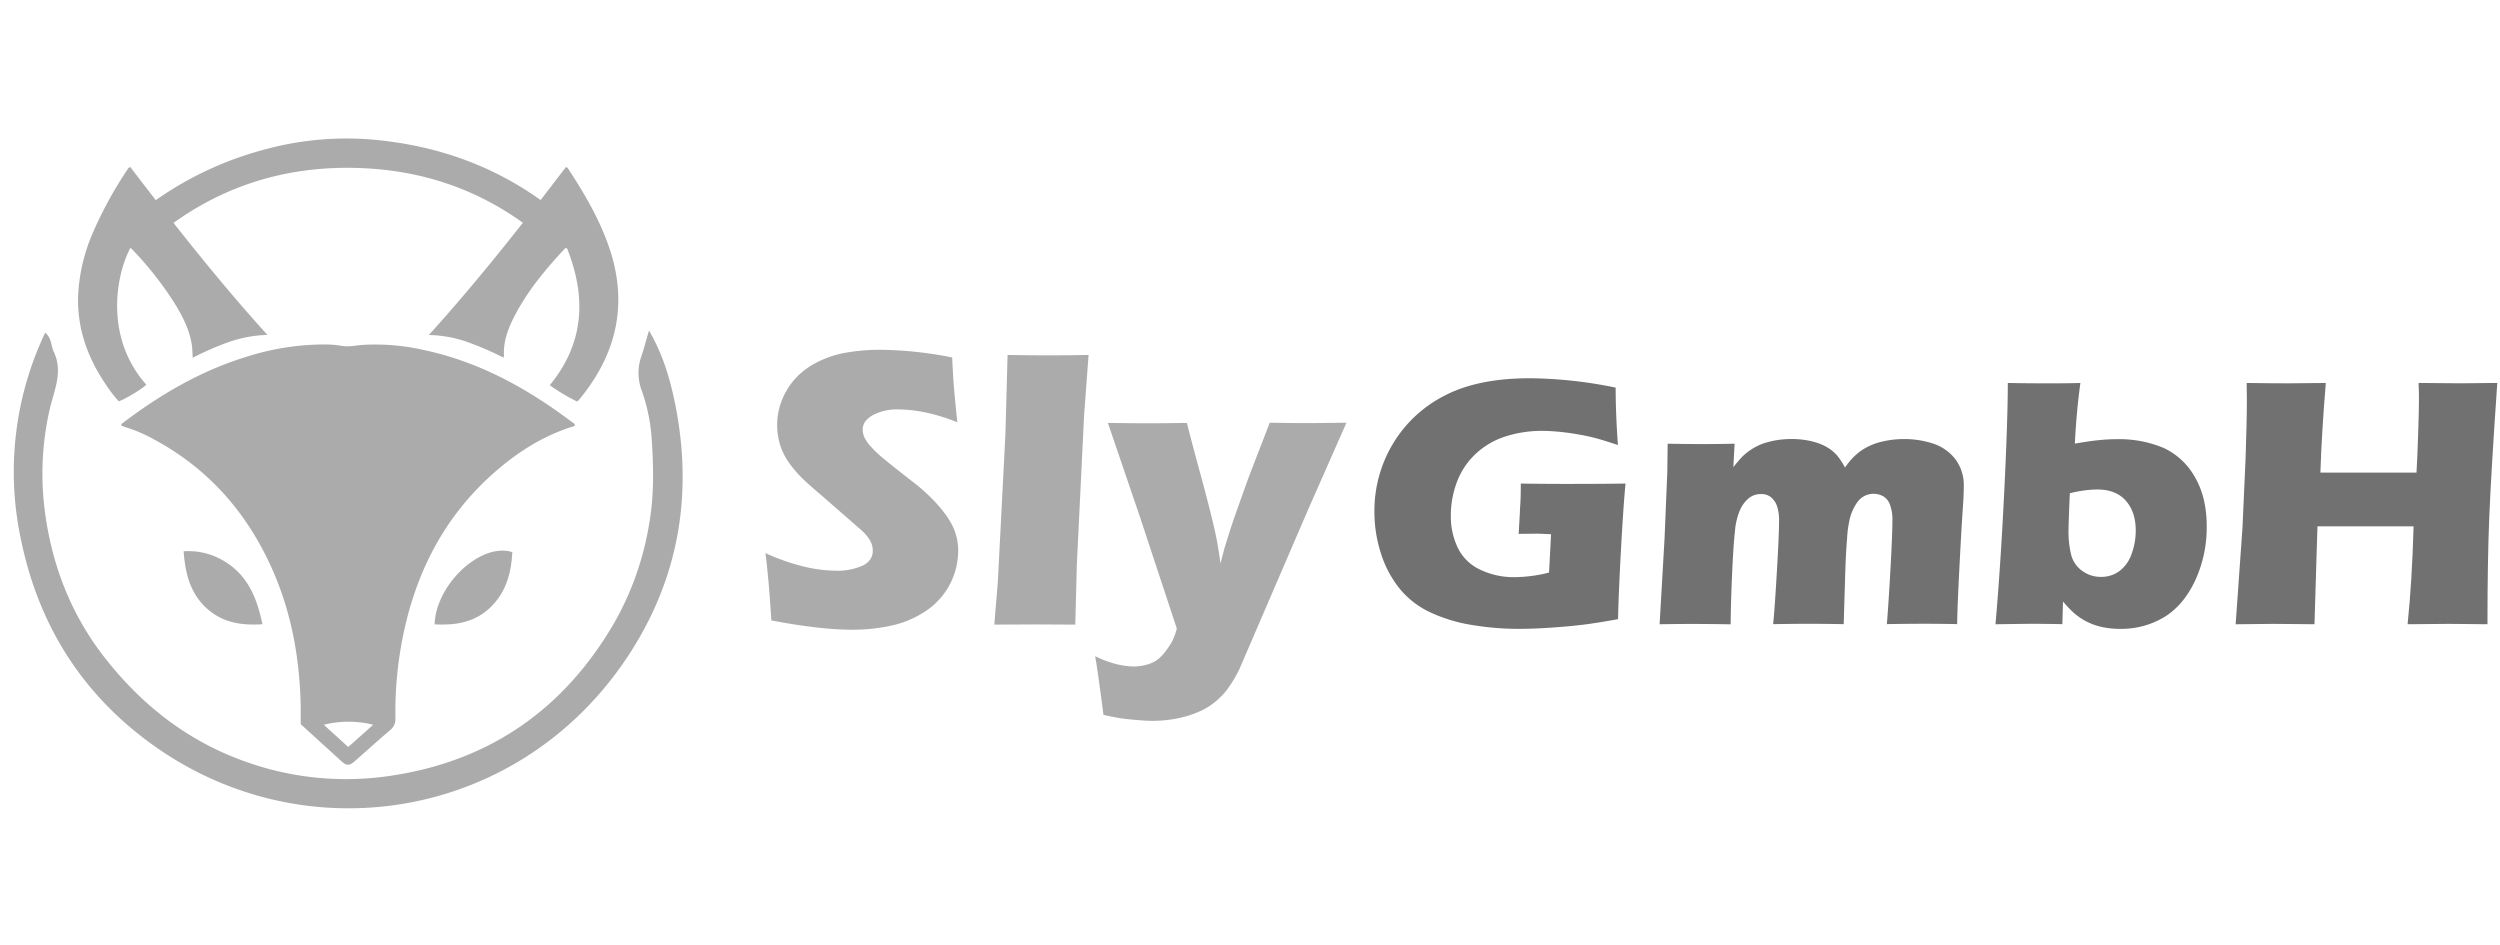
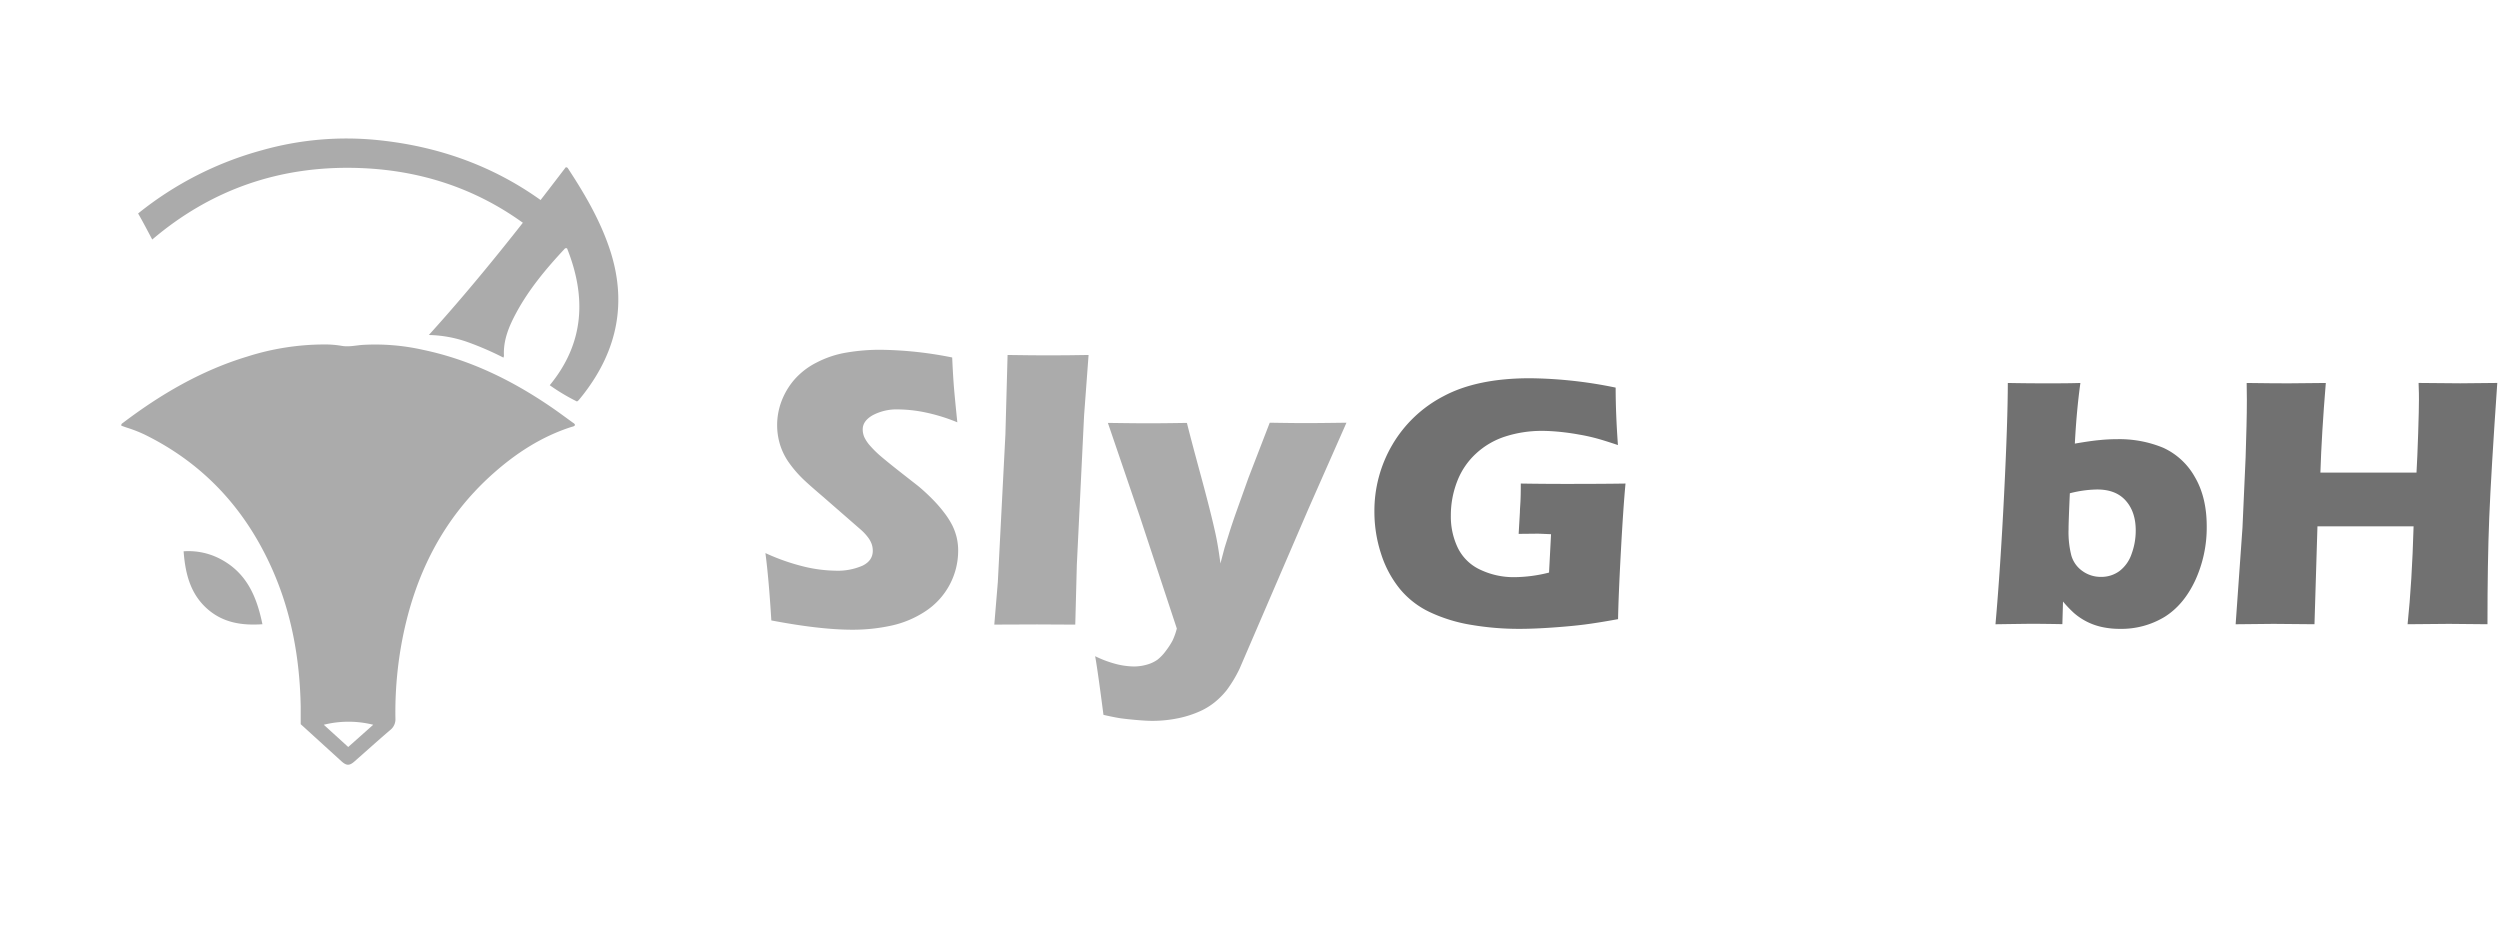
<svg xmlns="http://www.w3.org/2000/svg" xml:space="preserve" width="100%" height="100%" style="fill-rule:evenodd;clip-rule:evenodd;stroke-linejoin:round;stroke-miterlimit:2" version="1.1" viewBox="0 0 201 76">
  <g transform="translate(-1503 -360)">
    <g id="logo-sly-dark" transform="matrix(.971 0 0 .998 1291.88 360.558)">
-       <path d="M218.369 0h206.033v75.157H218.369z" style="fill:none" />
      <g id="logo1-white.svg" transform="matrix(.23 0 0 .224 321.385 37.578)">
        <g transform="translate(-447.055 -120.45)">
          <clipPath id="_clip1">
            <path d="M0 0h894.11v240.9H0z" />
          </clipPath>
          <g clip-path="url(#_clip1)">
            <g transform="translate(-23.99 -17.56)">
              <path d="M296.73 190.89c-.613-10.08-1.323-18.153-2.13-24.22a76.694 76.694 0 0 0 14.2 4.94 51.348 51.348 0 0 0 10.93 1.39 22.412 22.412 0 0 0 9.85-1.81c2.453-1.207 3.677-2.993 3.67-5.36a7.366 7.366 0 0 0-.36-2.31 9.138 9.138 0 0 0-1.35-2.49 18.734 18.734 0 0 0-2.85-3l-13.38-11.65c-3.127-2.667-5.31-4.587-6.55-5.76a41.77 41.77 0 0 1-5.87-6.74 23.208 23.208 0 0 1-3.07-6.36c-.664-2.226-1-4.537-1-6.86.001-2.898.52-5.773 1.53-8.49a26.098 26.098 0 0 1 4.58-7.78 26.434 26.434 0 0 1 8.1-6.25 36.043 36.043 0 0 1 10.8-3.59 71.973 71.973 0 0 1 11.87-1 137.223 137.223 0 0 1 26.14 2.77c.14 3.267.307 6.267.5 9 .193 2.733.643 7.507 1.35 14.32a64.854 64.854 0 0 0-11.9-3.64 50.449 50.449 0 0 0-9.3-1 18.505 18.505 0 0 0-9.21 2.06c-2.43 1.37-3.65 3.08-3.65 5.11a6.994 6.994 0 0 0 .56 2.77 12.657 12.657 0 0 0 2.14 3.17 37.062 37.062 0 0 0 4.12 4c1.7 1.447 4.367 3.59 8 6.43l5.12 4c1.51 1.24 3.15 2.73 4.9 4.48a48.568 48.568 0 0 1 4.55 5.19 29.063 29.063 0 0 1 2.95 4.68 20.86 20.86 0 0 1 1.52 4.3c.345 1.529.513 3.093.5 4.66a26.022 26.022 0 0 1-11.72 21.7 36.117 36.117 0 0 1-12.27 5.19 64.78 64.78 0 0 1-14.17 1.49c-7.7 0-17.4-1.113-29.1-3.34Z" style="fill:#ababab;fill-rule:nonzero" />
            </g>
            <g transform="translate(-23.99 -17.56)">
              <path d="m377 192.39 1.27-15.29L381 124l.78-28.58c6.587.1 11.54.147 14.86.14 4.32 0 9.087-.047 14.3-.14l-1.62 21.81-2.61 53.71-.56 21.46c-5.08-.047-9.657-.07-13.73-.07l-15.42.06Z" style="fill:#ababab;fill-rule:nonzero" />
            </g>
            <g transform="translate(-23.99 -17.56)">
              <path d="M416.3 224.85c-1.473-11.333-2.473-18.367-3-21.1a39.707 39.707 0 0 0 7.92 2.92c1.946.475 3.938.737 5.94.78 1.673.01 3.338-.23 4.94-.71a12.003 12.003 0 0 0 3.66-1.74 16.194 16.194 0 0 0 3-3.16 27.677 27.677 0 0 0 2.39-3.66 24.194 24.194 0 0 0 1.56-4.37l-13.37-40.43-11.45-33.53c7.073.1 12.027.147 14.86.14 3.333 0 7.863-.047 13.59-.14.9 3.653 2.567 9.953 5 18.9s4.2 15.947 5.3 21c.61 2.79 1.21 6.35 1.77 10.65l1.5-5.68 1.63-5.19a237.824 237.824 0 0 1 2.34-7l4.62-12.93 7.66-19.82c5.92.1 10.393.147 13.42.14 2.667 0 7.4-.047 14.2-.14l-13.7 31-24.8 57.52a46.763 46.763 0 0 1-4.62 7.67 28.331 28.331 0 0 1-4.48 4.48 24.48 24.48 0 0 1-4.9 3 37.537 37.537 0 0 1-7.82 2.56 46.103 46.103 0 0 1-9.53 1c-1.473 0-3.417-.107-5.83-.32-2.413-.213-4.367-.427-5.86-.64-1.5-.24-3.47-.63-5.94-1.2Z" style="fill:#ababab;fill-rule:nonzero" />
            </g>
            <g transform="translate(-23.99 -17.56)">
              <path d="M566.54 141.66c5.8.093 11.33.137 16.59.13 8.98 0 16.017-.043 21.11-.13-.547 5.813-1.107 14.037-1.68 24.67-.573 10.633-.907 18.667-1 24.1-4.88.887-8.917 1.533-12.11 1.94-3.193.407-7.04.767-11.54 1.08-4.5.313-8.5.47-12 .47a101.496 101.496 0 0 1-17-1.4A56.252 56.252 0 0 1 534 188a31.272 31.272 0 0 1-11-8.45 38.49 38.49 0 0 1-6.77-12.66 48.44 48.44 0 0 1-2.39-15.13 46.81 46.81 0 0 1 6.43-24 45.738 45.738 0 0 1 18.46-17.52c8.04-4.3 18.413-6.45 31.12-6.45a158.81 158.81 0 0 1 30.84 3.37c0 6.193.273 13.08.82 20.66-3.047-1.02-5.513-1.793-7.4-2.32a67.714 67.714 0 0 0-6.62-1.46 86.34 86.34 0 0 0-7.18-1c-2.267-.213-4.29-.32-6.07-.32a42.806 42.806 0 0 0-13.22 2 28.169 28.169 0 0 0-10.73 6.28 26.389 26.389 0 0 0-6.7 10 33.61 33.61 0 0 0-2.23 12.21c-.073 4.032.8 8.026 2.55 11.66a16.804 16.804 0 0 0 8.07 7.79 28 28 0 0 0 12.33 2.67 52.42 52.42 0 0 0 12.4-1.65l.72-13.8c-2.76-.12-4.39-.19-4.9-.19l-6.76.07.45-7.82c0-.85.1-2.07.19-3.66.09-1.59.13-3.86.13-6.62Z" style="fill:#717171;fill-rule:nonzero" />
            </g>
            <g transform="translate(-23.99 -17.56)">
-               <path d="m616.51 192.27 1.77-30.64 1-24 .13-10.3c4.667.093 8.777.137 12.33.13 4 0 7.923-.043 11.77-.13l-.45 8.46a43.196 43.196 0 0 1 3.34-3.91 18.913 18.913 0 0 1 3.34-2.61 19.843 19.843 0 0 1 4.07-2 29.336 29.336 0 0 1 4.7-1.18 33.3 33.3 0 0 1 5.47-.44 30.812 30.812 0 0 1 6 .54c1.613.294 3.191.753 4.71 1.37a16.415 16.415 0 0 1 3.43 1.9 14.64 14.64 0 0 1 2.58 2.45 30.063 30.063 0 0 1 2.57 4 23.005 23.005 0 0 1 5.91-6.16 22.145 22.145 0 0 1 7.09-3.09 34.137 34.137 0 0 1 8.17-1 33.583 33.583 0 0 1 10.43 1.59 16.711 16.711 0 0 1 8 5.5 15.633 15.633 0 0 1 3.15 10.14c0 1.947-.14 4.89-.42 8.83-.28 3.94-.667 10.71-1.16 20.31-.493 9.607-.76 16.337-.8 20.19-3.9-.08-7.67-.13-11.31-.13-4.44 0-9.107.043-14 .13.433-5.38.873-12.13 1.32-20.25.447-8.12.67-13.747.67-16.88a14.999 14.999 0 0 0-1-6.15 5.552 5.552 0 0 0-2.45-2.77c-3.217-1.701-7.246-.684-9.27 2.34a17.713 17.713 0 0 0-2.49 5.31 40.3 40.3 0 0 0-1.11 7.68c-.3 3.48-.533 8.057-.7 13.73l-.51 17c-4.527-.08-8.613-.123-12.26-.13-3.72 0-8.11.05-13.14.13.38-3.773.83-10.107 1.35-19 .52-8.893.777-14.847.77-17.86a16.19 16.19 0 0 0-.76-5.72 7.58 7.58 0 0 0-2.13-3.06 5.528 5.528 0 0 0-3.66-1.14 6.778 6.778 0 0 0-4.32 1.46 11.694 11.694 0 0 0-3.15 4.2 24.148 24.148 0 0 0-1.84 7.53c-.36 3.2-.693 8.083-1 14.65-.307 6.567-.497 12.9-.57 19-5.133-.08-9.29-.123-12.47-.13-3.51-.02-7.89.03-13.1.11Z" style="fill:#717171;fill-rule:nonzero" />
-             </g>
+               </g>
            <g transform="translate(-23.99 -17.56)">
              <path d="M737.43 192.27c1.18-13.333 2.213-28.887 3.1-46.66.887-17.773 1.333-31.147 1.34-40.12 4.907.093 9.507.137 13.8.13 4.19 0 8.31 0 12.33-.13-.92 6.613-1.587 13.883-2 21.81 3.86-.667 6.827-1.09 8.9-1.27a58.6 58.6 0 0 1 6.17-.32 41.26 41.26 0 0 1 16.74 3.08 24.886 24.886 0 0 1 11.32 10.39c2.9 4.88 4.35 10.837 4.35 17.87a45.458 45.458 0 0 1-4.13 19.42c-2.76 5.907-6.447 10.293-11.06 13.16a30.01 30.01 0 0 1-16.15 4.29 29.625 29.625 0 0 1-6.55-.7 22.577 22.577 0 0 1-9.91-5 40.667 40.667 0 0 1-3.94-4.13l-.23 8.14c-4.54-.08-8.34-.13-11.4-.13-2.513.027-6.74.083-12.68.17Zm26.77-47.11c-.313 7.04-.467 11.343-.46 12.91a34.13 34.13 0 0 0 1 9.47 10.301 10.301 0 0 0 4 5.59 11.212 11.212 0 0 0 6.65 2.1 11 11 0 0 0 6.68-2.1 12.898 12.898 0 0 0 4.35-6.13 24.16 24.16 0 0 0 1.5-8.49c0-4.447-1.2-8.017-3.6-10.71-2.4-2.693-5.853-4.027-10.36-4a41.358 41.358 0 0 0-9.76 1.36Z" style="fill:#717171;fill-rule:nonzero" />
            </g>
            <g transform="translate(-23.99 -17.56)">
              <path d="m823.89 192.27 2.46-34.71 1.13-25.3.32-11.26c.08-3.26.13-6.4.13-9.41l-.07-6.1c6.667.093 11.667.137 15 .13 2.587 0 7.083-.043 13.49-.13-1.007 12.173-1.657 22.917-1.95 32.23H889c.207-3.48.407-8.183.6-14.11s.287-9.97.28-12.13c0-1.15 0-3.14-.13-6l15 .13c1.573 0 6.017-.043 13.33-.13-1.507 21.793-2.473 37.993-2.9 48.6-.427 10.607-.637 23.333-.63 38.18l-13.87-.13c-2.08 0-7.043.043-14.89.13 1.06-10.093 1.78-21.833 2.16-35.22h-34.61l-1.07 35.22-14.76-.13c-1.867.007-6.407.053-13.62.14Z" style="fill:#717171;fill-rule:nonzero" />
            </g>
            <g transform="translate(-23.99 -17.56)">
              <path d="M155.27 18.16a111.813 111.813 0 0 0-41.89 3.62 122.097 122.097 0 0 0-44.61 22.75c1.78 3.07 3.41 6.25 5.09 9.37 21.18-18 46.06-26.68 74.44-25.72 25.59.87 48.13 9.56 67.21 26.24 1.66-3.16 3.07-6.48 4.51-9.85-18.38-15.09-40.02-23.86-64.75-26.41Z" style="fill:#ababab;fill-rule:nonzero" />
            </g>
            <g transform="translate(-23.99 -17.56)">
-               <path d="M35.32 87.39c2.44 2.13 2.06 4.79 3.06 6.85 3.51 7.23.08 14-1.48 20.9a104.014 104.014 0 0 0-1.6 37.27c2.58 18.9 9.38 36.33 21.15 51.49 13.58 17.5 30.49 30.67 51.61 38a107.34 107.34 0 0 0 51.2 4.92c36.1-5.22 63.17-24.14 81.31-55.74a106.557 106.557 0 0 0 12.1-34.45c1.87-10.29 1.69-20.58 1-30.85a64.189 64.189 0 0 0-3.56-17.44A18.128 18.128 0 0 1 250 95.7c.87-2.55 1.54-5.17 2.69-9.07 4.85 8.34 7.22 16.34 9 24.43 7.24 33.55 2 65.06-17.2 93.62-39.14 58.2-116.19 70.42-171.09 30.52-25.21-18.33-40.52-43-46.76-73.17a116.328 116.328 0 0 1 8.68-74.64Z" style="fill:#ababab;fill-rule:nonzero" />
-             </g>
+               </g>
            <g transform="translate(-23.99 -17.56)">
              <path d="M127.3 228.2v-6.39c-.33-17-3.23-33.41-10.1-49-9.54-21.63-24.56-38.15-45.9-48.67a49.161 49.161 0 0 0-6.51-2.56c-.72-.23-1.42-.5-2.05-.72a.772.772 0 0 1 .39-.89c13.72-10.41 28.43-19 45-24A92 92 0 0 1 136 91.64c2.01-.004 4.017.159 6 .49 2.52.46 5-.13 7.4-.32a78.24 78.24 0 0 1 21.91 1.76c16.75 3.5 31.82 10.83 45.87 20.39 2.73 1.85 5.37 3.83 8.05 5.76.32.23.72.4.82.9-.29.54-.9.55-1.4.72-10.67 3.45-19.86 9.42-28.16 16.81-17.86 15.91-28 36.1-32.56 59.34a137.73 137.73 0 0 0-2.53 28.58 4.922 4.922 0 0 1-1.85 4.22c-4.37 3.72-8.62 7.57-12.93 11.35-1.78 1.56-2.86 1.52-4.63-.08L127.3 228.2Zm17.11 8.21 9-8a36.839 36.839 0 0 0-17.8 0c3.01 2.74 5.8 5.27 8.8 8Z" style="fill:#ababab;fill-rule:nonzero" />
            </g>
            <g transform="translate(-23.99 -17.56)">
-               <path d="M66 27.88c15.63 20.45 31.58 40.78 49.3 60.32a46.21 46.21 0 0 0-14 2.61 104.318 104.318 0 0 0-12.87 5.61c-.12-1.74-.12-3.29-.35-4.8-.86-5.42-3.35-10.19-6.17-14.79a122.046 122.046 0 0 0-15.35-19.45 4.651 4.651 0 0 0-.56-.48c-5.16 9.6-9.47 32.09 5.69 49.18-.89 1.19-7.64 5.32-9.89 6a46.37 46.37 0 0 1-4.58-5.93c-6.83-10-10.64-20.83-10-33a64.123 64.123 0 0 1 5.35-21.91A143.152 143.152 0 0 1 65 28.62a1.21 1.21 0 0 1 1-.74Z" style="fill:#ababab;fill-rule:nonzero" />
-             </g>
+               </g>
            <g transform="translate(-23.99 -17.56)">
              <path d="M200.29 96.37a109.873 109.873 0 0 0-12.94-5.6 44.518 44.518 0 0 0-13.92-2.53c17.74-19.56 33.69-39.89 49.27-60.3a.751.751 0 0 1 .83.4c5.95 9.05 11.41 18.35 14.91 28.69 6.48 19.17 3 36.56-9.27 52.42-.59.76-1.2 1.51-1.82 2.25a4.296 4.296 0 0 1-.59.45 71.354 71.354 0 0 1-9.8-5.85c12.53-15.22 13.19-31.79 6.23-49.23-.66-.2-.85.15-1.08.4-6.52 7-12.63 14.31-17.2 22.77-2.6 4.82-4.72 9.79-4.44 15.45a2.917 2.917 0 0 1-.18.68Z" style="fill:#ababab;fill-rule:nonzero" />
            </g>
            <g transform="translate(-23.99 -17.56)">
-               <path d="M175.49 192.31c.54-14.57 16.73-29.57 28-26-.37 7.48-2.24 14.41-7.85 19.84-5.61 5.43-12.57 6.58-20.15 6.16Z" style="fill:#ababab;fill-rule:nonzero" />
-             </g>
+               </g>
            <g transform="translate(-23.99 -17.56)">
              <path d="M113.52 192.26c-7.31.5-13.89-.51-19.42-5.16-6.4-5.39-8.34-12.77-8.95-21.07a24.673 24.673 0 0 1 14 3.19c8.85 5 12.36 13.27 14.37 23.04Z" style="fill:#ababab;fill-rule:nonzero" />
            </g>
          </g>
        </g>
      </g>
    </g>
  </g>
</svg>